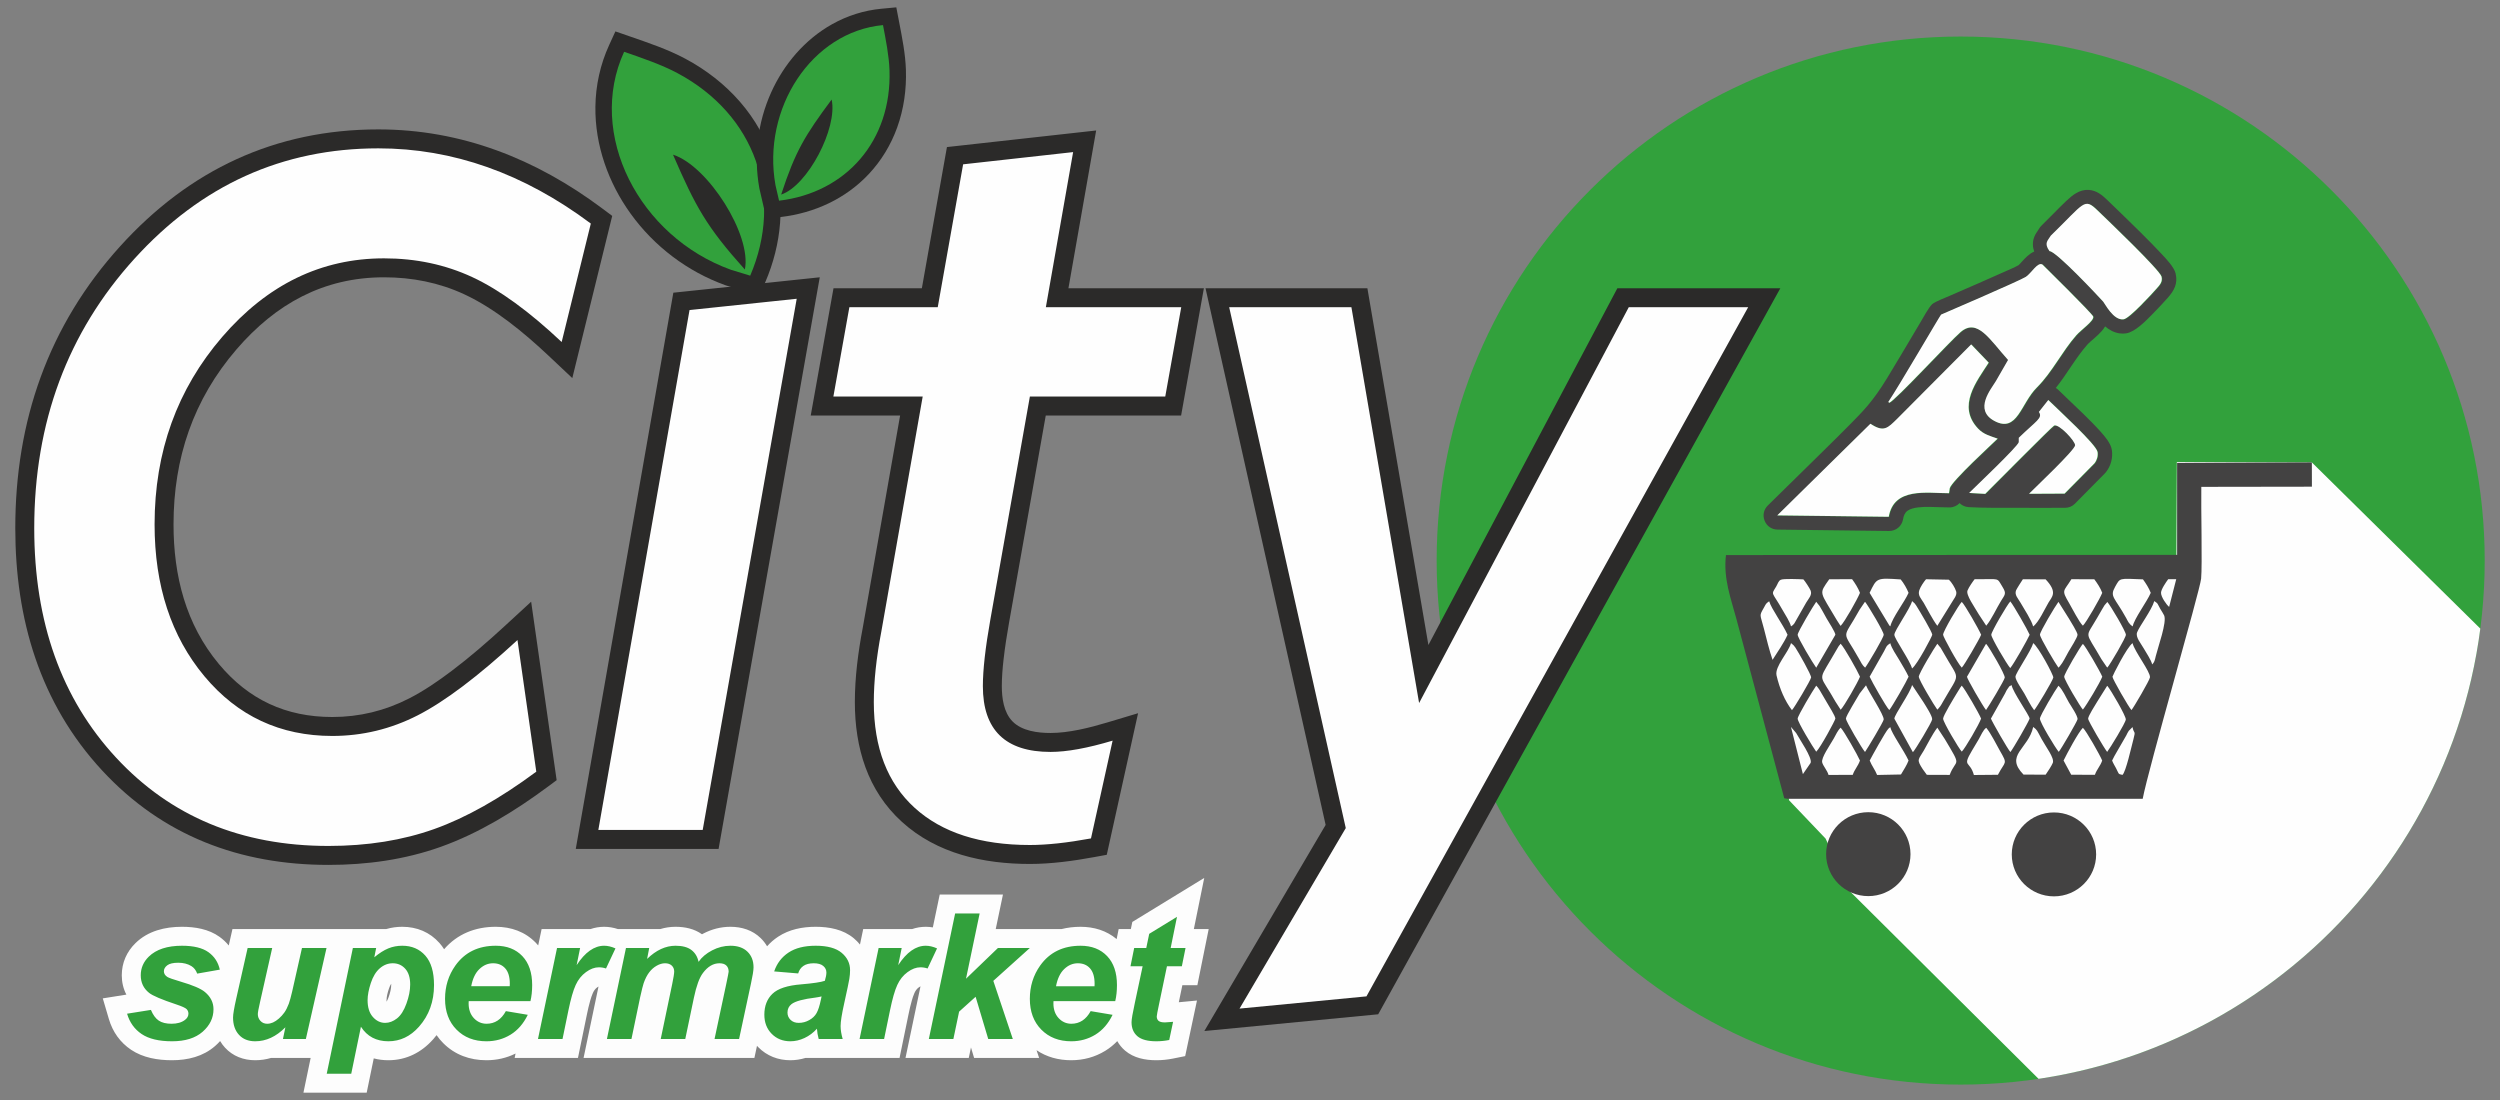
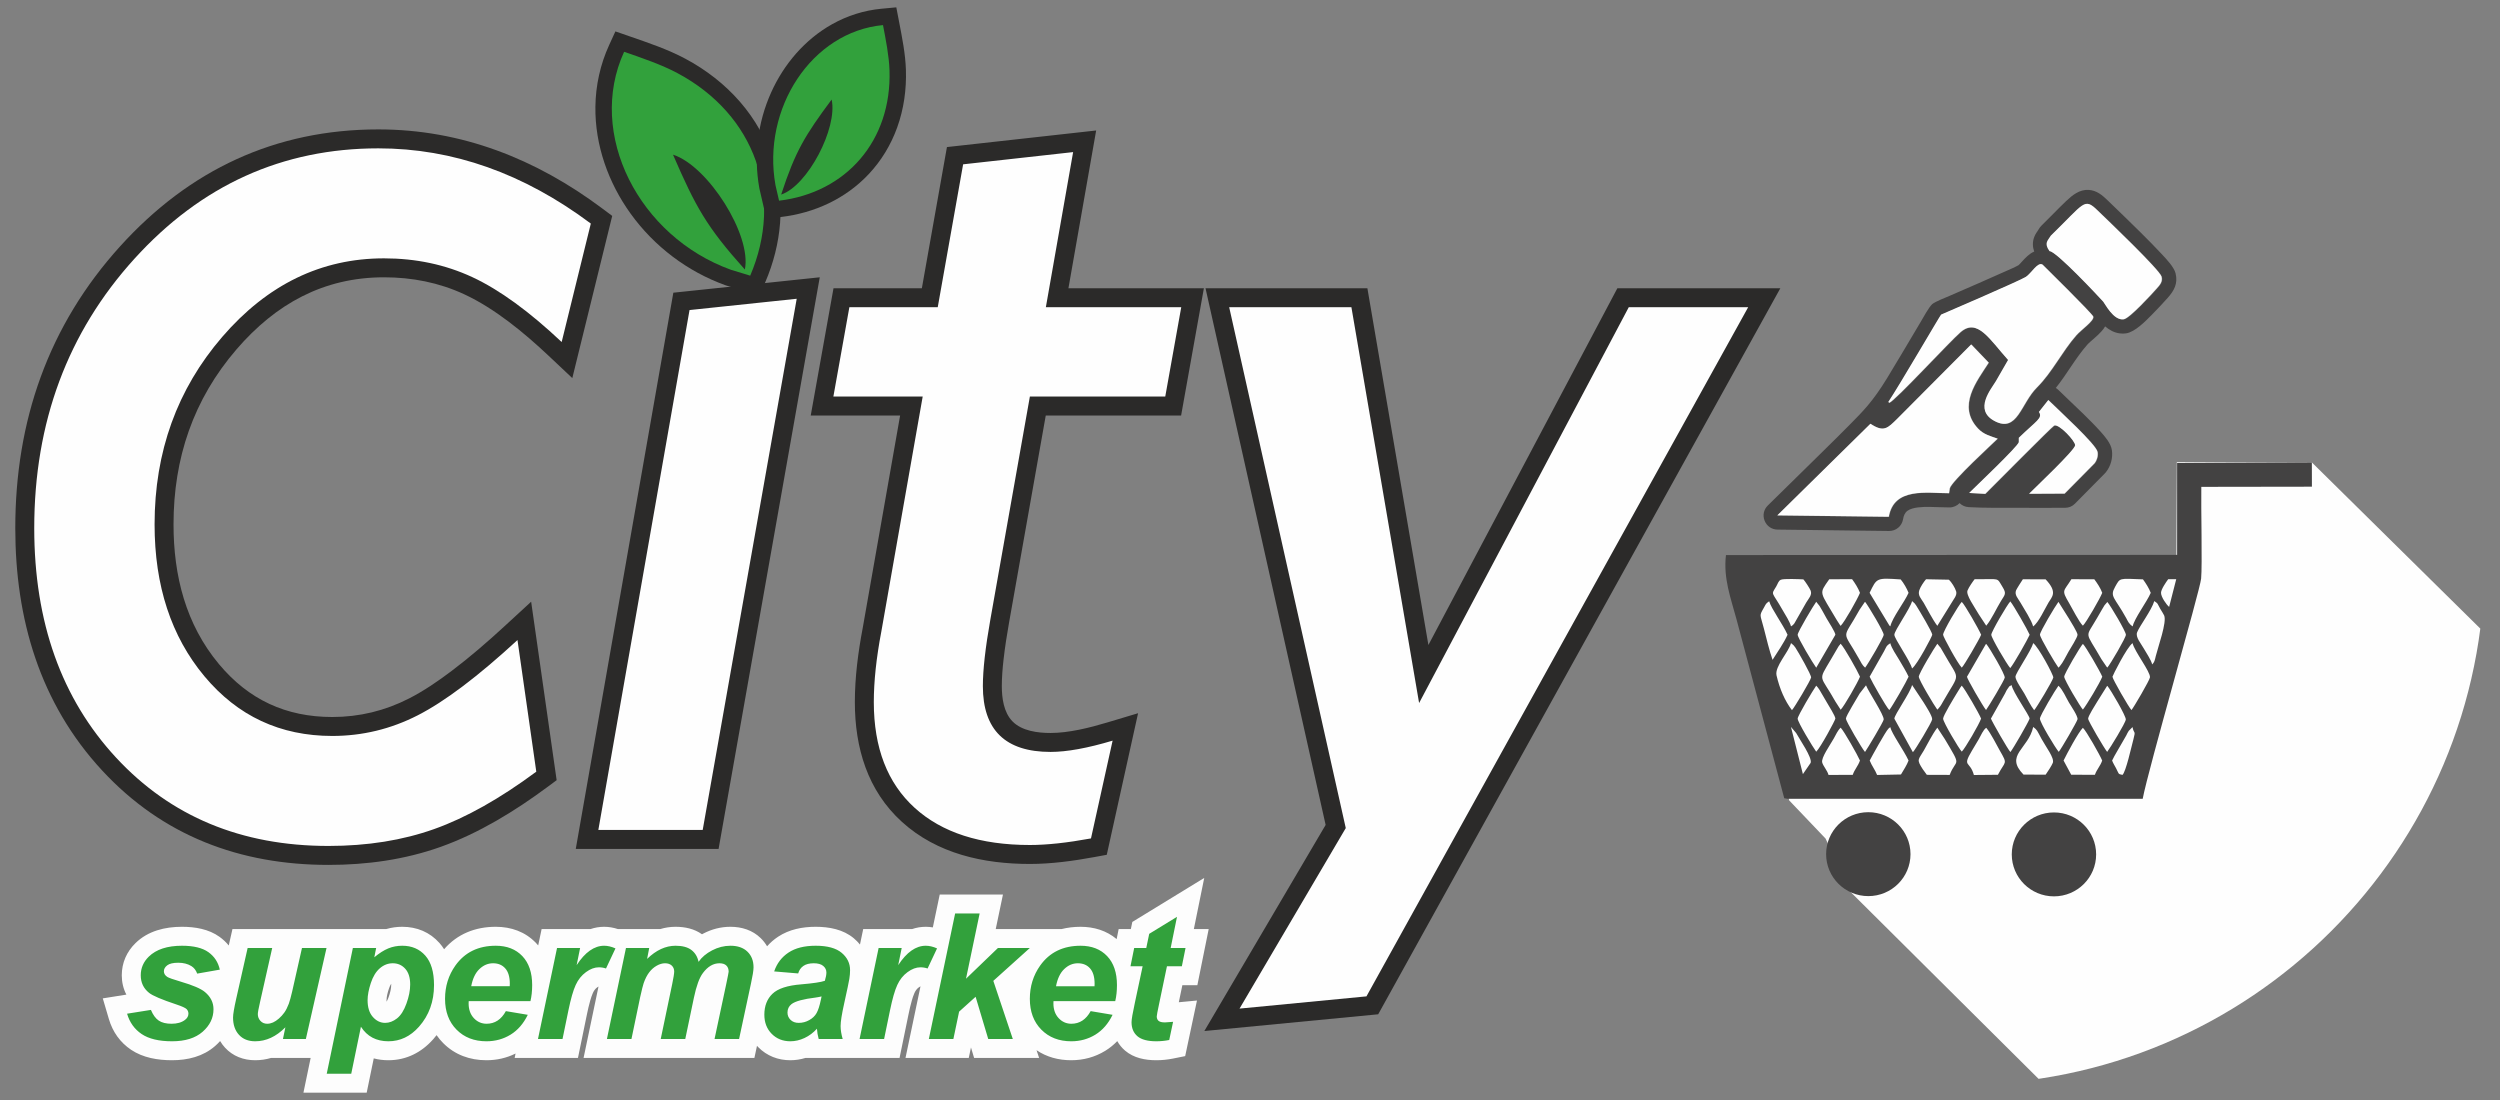
<svg xmlns="http://www.w3.org/2000/svg" xml:space="preserve" width="150mm" height="66mm" version="1.1" style="shape-rendering:geometricPrecision; text-rendering:geometricPrecision; image-rendering:optimizeQuality; fill-rule:evenodd; clip-rule:evenodd" viewBox="0 0 15000 6600">
  <rect x="0" y="0" width="15000" height="6600" fill="#808080" stroke="none" />
  <defs>
    <style type="text/css">
   
    .fil4 {fill:none}
    .fil3 {fill:#FEFEFE}
    .fil8 {fill:#434242}
    .fil0 {fill:#2B2A29}
    .fil1 {fill:#32A13C}
    .fil2 {fill:#32A13C}
    .fil6 {fill:#FDFDFD}
    .fil5 {fill:#FEFEFE;fill-rule:nonzero}
    .fil7 {fill:#32A13C;fill-rule:nonzero}
   
  </style>
    <clipPath id="id0">
      <path d="M11764.08 219.24c1736.48,0 3144.18,1407.69 3144.18,3144.18 0,1736.47 -1407.7,3144.18 -3144.18,3144.18 -1736.47,0 -3144.17,-1407.71 -3144.17,-3144.18 0,-1736.49 1407.7,-3144.18 3144.17,-3144.18z" />
    </clipPath>
  </defs>
  <g id="Слой_x0020_1">
    <g id="_2675138586352">
      <path class="fil0" d="M3776.94 217.7c112.76,39.04 229.31,78.09 334.77,134.44 250.8,134.01 446.56,346.98 529.74,621.82 72.46,239.42 48.29,490.37 -49.64,718.86l-34.83 81.25 -202.29 -61.8 -2.31 -0.83c-227.65,-82.15 -426.6,-232.61 -568.18,-428.83 -134.1,-185.87 -214.72,-411.47 -211.83,-641.87 1.61,-128.43 29.2,-254.14 82.74,-370.97l37.28 -81.34 84.55 29.27z" />
      <path class="fil1" d="M4501.23 1654c201.58,-470.32 32.46,-964.67 -435.96,-1214.94 -97.88,-52.31 -216.76,-92.3 -320.57,-128.24 -226.03,493.24 89.06,1108.7 641.13,1307.92l115.4 35.26zm-463.21 -726.07c135.04,311.14 199.8,431.48 431.16,689.21 42.53,-205.69 -221.18,-622.04 -431.16,-689.21z" />
      <path class="fil0" d="M5394.7 131.89c18.13,94.21 37.63,190.72 40.77,286.82 3.84,117.53 -12.35,234.98 -52.27,345.79 -37.5,104.08 -94.91,199.24 -170.64,279.97 -139.2,148.37 -325.78,233.57 -526.57,257.47l-87.78 10.46 -42 -181.91 -0.43 -2.41c-34.59,-193.22 -9.56,-393.94 70.89,-572.94 76.47,-170.17 202.41,-318.2 366,-409.89 91.45,-51.25 191.61,-83.03 296.04,-92.84l89.08 -8.37 16.91 87.85z" />
      <path class="fil1" d="M4674.34 1204.09c403.53,-48.04 676.43,-360.61 662.64,-782.16 -2.88,-88.09 -22.56,-185.74 -39.05,-271.41 -429,40.32 -727.27,501.37 -645.15,960.19l21.56 93.38zm315.55 -606.84c-160.41,216.4 -217.48,308.71 -302.92,570.17 158.36,-52.4 340.07,-399.07 302.92,-570.17z" />
-       <path class="fil2" d="M11764.08 219.24c1736.48,0 3144.18,1407.69 3144.18,3144.18 0,1736.47 -1407.7,3144.18 -3144.18,3144.18 -1736.47,0 -3144.17,-1407.71 -3144.17,-3144.18 0,-1736.49 1407.7,-3144.18 3144.17,-3144.18z" />
      <g style="clip-path:url(#id0)">
        <g>
          <polygon id="1" class="fil3" points="10495.13,3475.31 10734.95,4802.27 10953.43,5031.42 11102.65,5351.16 12850.61,7088.46 14928.96,6758.05 15664.38,4322.65 15256.76,4141.45 13871.12,2774.52 13061.1,2771.86 13058.42,3334.08 " />
        </g>
      </g>
      <path class="fil4" d="M11764.08 219.24c1736.48,0 3144.18,1407.69 3144.18,3144.18 0,1736.47 -1407.7,3144.18 -3144.18,3144.18 -1736.47,0 -3144.17,-1407.71 -3144.17,-3144.18 0,-1736.49 1407.7,-3144.18 3144.17,-3144.18z" />
      <path class="fil0" d="M3186.9 3610.26l152.97 1070.78 -54.43 40.35c-195.03,144.59 -412.03,278.04 -641.59,359.86 -215.89,76.95 -444.21,108.13 -672.79,108.13 -531.33,0 -995.4,-174.61 -1358.31,-566.71 -373.87,-403.96 -521.01,-909.45 -521.01,-1453.64 0,-642.41 197.59,-1215.19 630.22,-1692.5 414.35,-457.16 929.66,-700.15 1548.07,-700.15 498.56,0 945.77,176.94 1342.96,473.91l60.32 45.09 -239.43 973.14 -141.84 -133.65c-146.34,-137.9 -322.37,-283.54 -505.86,-368.88 -152.28,-70.83 -314.67,-102.21 -482.3,-102.21 -362.33,0 -649.63,159.61 -884.13,431.56 -260.25,301.82 -378.56,654.49 -378.56,1051.13 0,307.14 73.11,599.19 272.56,838.15 178.05,213.32 402.1,317.36 679.88,317.36 162.9,0 316.51,-37.41 461.54,-111.62 88.96,-45.52 174.41,-104.29 254.06,-164.4 110.8,-83.62 216.57,-175.32 318.66,-269.31l159.01 -146.39zm267.73 1483.23l585.39 -3337.28 878.53 -92.46 -607.03 3429.74 -856.89 0zm1946.07 -2600.49l-536.29 0 136.59 -763.3 530.13 0 150.51 -847.34 895.34 -99.49 -166.41 946.83 812.72 0 -136.59 763.3 -812.13 0 -220.3 1243.05c-12.92,72.92 -24.47,146.36 -32.78,219.96 -5.99,53.05 -10.6,107.29 -10.6,160.71 0,71.6 11.4,157.43 63.72,211.24 56.45,58.07 152.03,69.92 228.73,69.92 109.75,0 235.11,-31.55 339.62,-62.9l185.53 -55.66 -187.85 849.4 -74.14 13.66c-126.35,23.27 -258.59,41.36 -387.26,41.36 -277.36,0 -556.87,-61.1 -767.47,-252.34 -206.82,-187.81 -282.64,-445.11 -282.64,-718.79 0,-148.15 19.33,-298.2 46.99,-443.56l224.58 -1276.05zm3169.7 1376.99l1133.7 -2140.29 977.81 0 -2412.73 4355.99 -1043.13 100.44 727.79 -1236.6 -720.69 -3219.83 971.22 0 366.03 2140.29z" />
      <path class="fil5" d="M3104.9 3840.31l112.82 789.74c-218.12,161.7 -422.13,276.4 -612.05,344.09 -189.9,67.69 -401.44,101.54 -634.61,101.54 -522.72,0 -947.68,-176.75 -1274.86,-530.25 -327.17,-353.5 -490.76,-812.3 -490.76,-1376.4 0,-635.55 200.26,-1174.27 600.77,-1616.14 400.5,-441.88 888.45,-662.81 1463.82,-662.81 447.53,0 872.48,150.42 1274.87,451.27l-174.88 710.77c-195.55,-184.28 -374.18,-314.02 -535.88,-389.23 -161.71,-75.22 -338.46,-112.82 -530.26,-112.82 -376.06,0 -699.47,157.01 -970.25,471.02 -270.76,314.02 -406.14,689.14 -406.14,1125.38 0,368.54 99.65,672.21 298.97,911.01 199.31,238.81 455.04,358.21 767.17,358.21 180.51,0 351.62,-41.37 513.33,-124.1 161.71,-82.74 361.03,-233.16 597.94,-451.28zm485.12 1139.47l547.18 -3119.46 643.07 -67.69 -564.1 3187.15 -626.15 0zm1946.15 -2600.48l-535.9 0 95.9 -535.9 530.25 0 152.3 -857.43 660 -73.33 -163.59 930.76 812.3 0 -95.89 535.9 -812.3 0 -236.93 1336.9c-30.08,169.23 -45.12,302.74 -45.12,400.52 0,263.24 135.38,394.86 406.15,394.86 97.78,0 221.88,-22.56 372.3,-67.69l-129.74 586.66c-142.91,26.33 -265.13,39.49 -366.66,39.49 -297.1,0 -527.44,-74.27 -691.03,-222.82 -163.58,-148.54 -245.37,-360.08 -245.37,-634.61 0,-124.1 15.03,-265.12 45.12,-423.07l248.21 -1410.24zm1838.95 -535.9l733.34 0 406.14 2374.85 1257.94 -2374.85 716.41 0 -2290.24 4134.84 -761.53 73.33 637.43 -1083.07 -699.49 -3125.1z" />
      <path class="fil6" d="M6699.85 5634.42l12.12 -60.01 73.11 0 8.9 -42.79 431.46 -264.06 -62.35 306.85 89.04 0 -67.99 336.8 -90.01 0 -21.32 102.25 109.04 -10.32 -70.77 333.55 -73.28 14.74c-33.02,6.64 -66.59,9.95 -100.26,9.95 -66.56,0 -135,-13.19 -186.96,-57.62 -19.54,-16.7 -35.16,-35.96 -46.98,-57.11 -21.14,22.09 -45.04,41.65 -71.9,58.13 -62.25,38.21 -131.43,56.6 -204.45,56.6 -76.16,0 -147.24,-19.1 -208,-60.22l15.61 46.54 -390.15 0 -18.87 -63.11 -13.21 63.11 -379.61 0 90.03 -429.76c-3.48,1.48 -8.25,4.78 -10.59,6.49 -11.66,8.56 -19.49,19.97 -25.49,33 -6.63,14.41 -11.7,30.91 -16.06,46.12 -7.75,26.99 -14.01,54.6 -19.67,82.09l-53.91 262.06 -565.12 0c-29.04,8.94 -59.17,13.68 -89.94,13.68 -73.82,0 -140.86,-25.83 -192.89,-78.49 -2.54,-2.57 -5.02,-5.18 -7.44,-7.83l-15.58 72.64 -1024.93 0 89.73 -428.59c-3.03,1.66 -6.37,3.98 -8.2,5.32 -11.67,8.56 -19.49,19.97 -25.49,33 -6.64,14.41 -11.7,30.91 -16.07,46.13 -7.75,26.98 -14.01,54.59 -19.67,82.08l-53.9 262.06 -379.93 0 5.56 -26.55c-54.34,27.11 -113.29,40.23 -174.98,40.23 -99.13,0 -189.65,-32.36 -260.01,-103.53 -14.65,-14.82 -27.59,-30.5 -38.89,-46.94 -6.59,8.52 -13.53,16.89 -20.81,25.1 -70.53,79.48 -161.61,125.37 -268.42,125.37 -30.75,0 -60.12,-3.72 -87.78,-11.13l-42.34 205.71 -379.52 0 43.27 -208.26 -237.79 0c-30.1,8.91 -61.79,13.68 -95.03,13.68 -69.57,0 -133.83,-23.94 -181.18,-75.69 -11.3,-12.35 -21.01,-25.53 -29.22,-39.38 -9.21,10.33 -19.19,20.22 -29.9,29.63 -71.98,63.26 -164.74,85.44 -258.6,85.44 -85.14,0 -173.93,-14.45 -245.83,-62.88 -66.1,-44.53 -110.55,-107.83 -133.03,-184.19l-36.53 -124.06 141.49 -22.54c-18.19,-34.78 -27.55,-73.91 -27.55,-115.86 0,-74.74 29.06,-141.18 82.45,-193.34 74.97,-73.25 176.55,-97.77 278.6,-97.77 78.24,0 160.32,13.49 225.19,60.12 21.24,15.26 39.79,32.7 55.57,52.08l22.19 -98.53 922.49 0c31.19,-9.24 63.55,-13.67 96.32,-13.67 87.37,0 165.51,31.93 223.56,97.72 10.33,11.7 19.47,24.03 27.52,36.89 78.69,-90.98 186.25,-134.61 309.87,-134.61 92.44,0 177.31,29.8 241.65,97.29 4.54,4.76 8.88,9.62 13.03,14.57l20.56 -98.19 293.5 0c25.4,-8.79 52.64,-13.67 81.8,-13.67 28.23,0 55.91,4.98 82.53,13.67l253.9 0c29.1,-8.85 59.73,-13.67 91.82,-13.67 56.36,0 112.38,11.79 158.71,44.87 2.63,-1.44 5.28,-2.86 7.95,-4.26 50.69,-26.48 105.46,-40.61 162.72,-40.61 67.7,0 131.99,19.88 181.25,67.72 15.47,15.03 28.32,31.56 38.64,49.28 18.94,-21.58 40.9,-40.75 65.81,-57.25 66.96,-44.35 146.4,-59.75 225.65,-59.75 80.97,0 165.54,15.58 229.14,69.2 13.63,11.5 25.89,23.94 36.66,37.24l19.42 -92.77 293.51 0c25.4,-8.79 52.64,-13.67 81.79,-13.67 14.34,0 28.52,1.28 42.5,3.68l41.32 -197.21 379.37 0 -43.33 207.2 394.96 0c36.02,-9.16 74.13,-13.67 113.91,-13.67 80.85,0 155.91,22.8 216.51,73.68zm-4380.27 375.75c5.14,-9.28 9.94,-21.27 12.05,-27.1 8.6,-23.68 15.79,-50.63 15.79,-76 0,-1.16 -0.03,-2.67 -0.09,-4.36 -6.49,9.31 -11.6,22.61 -14.45,31.32 -6.6,20.17 -13.64,45.76 -13.64,67.17 0,2.07 0.09,5.36 0.34,8.97z" />
      <path class="fil7" d="M762.48 6082.19l143.04 -22.79c12.62,30.32 28.4,51.71 47.16,64.33 18.76,12.45 44.17,18.76 76.6,18.76 33.48,0 60.31,-7.54 80.29,-22.78 14.02,-10.35 21.04,-23.15 21.04,-37.87 0,-10.17 -3.51,-19.11 -10.69,-27 -7.55,-7.53 -27.88,-16.83 -61.01,-27.87 -88.7,-29.45 -143.57,-52.94 -164.78,-70.12 -33.13,-26.65 -49.61,-61.71 -49.61,-105 0,-43.3 16.13,-80.64 48.21,-112.02 44.7,-43.65 111.14,-65.39 199.13,-65.39 70.13,0 123.07,12.98 158.83,38.75 35.93,25.76 58.54,60.64 68.18,104.65l-135.67 23.84c-7.19,-19.98 -18.76,-35.06 -34.71,-45.05 -21.91,-13.5 -48.03,-20.16 -78.71,-20.16 -30.68,0 -52.76,5.08 -66.27,15.42 -13.5,10.35 -20.15,22.26 -20.15,35.59 0,13.85 6.83,25.07 20.51,34.01 8.41,5.6 35.93,15.25 82.21,28.92 71.69,21.04 119.56,41.55 143.75,61.89 34.18,28.57 51.18,62.93 51.18,103.07 0,51.88 -21.74,96.93 -65.21,135.16 -43.3,38.03 -104.48,57.14 -183.54,57.14 -78.71,0 -139.36,-14.55 -182.31,-43.48 -42.94,-28.92 -72.04,-69.59 -87.47,-122zm723.28 -394.07l147.42 0 -72.92 323.95c-8.94,38.91 -13.32,63.1 -13.32,72.74 0,15.79 5.26,29.28 15.78,40.68 10.51,11.39 24.01,17 40.49,17 11.75,0 23.31,-2.63 34.88,-7.71 11.4,-5.09 23.15,-12.98 35.24,-23.49 12.1,-10.52 22.96,-22.44 32.6,-35.94 9.65,-13.49 18.59,-31.2 27,-53.29 5.79,-16.31 12.62,-40.84 20.16,-73.45l58.72 -260.49 147.26 0 -123.94 545.88 -137.44 0 14.55 -70.12c-55.39,55.92 -115.69,83.79 -181.08,83.79 -41.19,0 -73.8,-12.97 -97.29,-38.74 -23.66,-25.77 -35.58,-60.48 -35.58,-103.77 0,-18.94 6.31,-56.45 18.92,-112.72l68.55 -304.32zm631.43 0l139.71 0 -11.04 55.57c29.79,-24.72 57.85,-42.6 83.97,-53.3 25.94,-10.68 53.98,-15.95 83.79,-15.95 57.32,0 103.43,19.82 138.31,59.25 34.88,39.63 52.23,98.52 52.23,176.88 0,98.52 -30.15,181.96 -90.44,249.97 -51.54,58.03 -112.72,87.13 -183.37,87.13 -72.74,0 -127.61,-29.1 -164.78,-87.3l-58.02 281.88 -147.08 0 156.72 -754.13zm88.35 313.08c0,43.12 10.51,76.61 31.37,100.27 21.04,23.84 45.58,35.76 73.98,35.76 24.54,0 48.21,-8.94 70.99,-26.65 22.79,-17.88 41.73,-47.32 56.63,-88.7 15.08,-41.19 22.61,-79.58 22.61,-114.81 0,-41.03 -9.82,-72.58 -29.62,-94.49 -19.63,-21.91 -44.71,-32.95 -75.03,-32.95 -28.4,0 -54.17,9.99 -77.49,30.14 -23.3,20.17 -41.36,49.79 -54.16,88.88 -12.8,39.1 -19.28,73.27 -19.28,102.55zm977.11 5.61l-370.4 0c-0.35,5.78 -0.52,10.34 -0.52,13.49 0,36.65 10.51,66.09 31.37,88.53 20.86,22.44 46.45,33.66 76.43,33.66 49.44,0 88,-25.24 115.7,-75.73l131.47 22.09c-25.77,52.94 -60.12,92.55 -103.25,119.03 -43.12,26.47 -91.33,39.79 -144.97,39.79 -73.45,0 -133.23,-23.31 -179.15,-69.77 -46.11,-46.63 -69.08,-108.15 -69.08,-184.94 0,-74.85 20.7,-141.47 62.24,-200.02 56.45,-79.05 137.26,-118.5 242.08,-118.5 66.79,0 119.91,20.69 159.36,62.06 39.43,41.37 59.07,99.4 59.07,173.9 0,35.75 -3.51,67.83 -10.35,96.41zm-124.28 -89.4c0.35,-6.67 0.52,-11.58 0.52,-15.07 0,-40.85 -9.11,-71.53 -27.34,-92.04 -18.06,-20.51 -42.43,-30.67 -73.1,-30.67 -30.51,0 -57.86,11.57 -82.05,34.88 -24.19,23.14 -40.48,57.49 -49.07,102.9l231.04 0zm283.8 -229.29l138.49 0 -20.86 102.72c50.84,-77.65 105.88,-116.4 165.31,-116.4 21.03,0 43.65,5.27 67.66,15.95l-56.8 120.61c-13.32,-4.73 -27.69,-7.18 -42.77,-7.18 -25.42,0 -51.19,9.64 -77.48,28.92 -26.29,19.28 -46.8,44.88 -61.53,77.13 -14.9,32.08 -29.45,83.09 -43.83,152.86l-35.23 171.27 -147.25 0 114.29 -545.88zm413.53 0l139.54 0 -12.62 65.38c54.16,-52.76 111.14,-79.06 170.74,-79.06 41.19,0 72.93,8.6 95.19,25.6 22.43,17.18 36.63,40.84 42.76,70.99 18.94,-27.52 45.94,-50.31 81.35,-68.89 35.41,-18.41 72.04,-27.7 110.08,-27.7 43.65,0 77.66,11.93 102.03,35.59 24.36,23.66 36.46,54.87 36.46,93.96 -0.17,18.76 -5.26,51.19 -15.43,97.29l-71.35 332.72 -147.24 0 70.82 -332.72c8.76,-41.72 13.32,-65.56 13.84,-71.17 0,-15.6 -4.55,-27.87 -13.84,-36.99 -9.12,-8.94 -22.97,-13.49 -41.37,-13.49 -36.99,0 -70.12,19.45 -99.22,58.54 -21.22,27.87 -39.27,77.48 -54.17,148.48l-51.71 247.35 -147.26 0 69.07 -330.79c7.89,-38.04 11.75,-62.76 11.75,-74.15 0,-14.38 -4.91,-26.3 -14.55,-35.59 -9.82,-9.29 -23.31,-13.84 -40.5,-13.84 -16.12,0 -32.77,4.9 -49.78,14.55 -17.18,9.64 -32.26,22.79 -45.05,39.79 -12.98,16.83 -24.02,38.56 -33.31,65.04 -4.21,12.44 -11.39,40.49 -21.03,84.13l-52.25 250.86 -147.24 0 114.29 -545.88zm1033.38 152.51l-144.09 -12.1c16.48,-48.39 45.23,-86.07 86.24,-113.24 41.03,-27.17 95.19,-40.85 162.86,-40.85 70.29,0 122.35,14.2 155.83,42.43 33.67,28.39 50.49,62.93 50.49,103.77 0,16.48 -1.4,34.01 -4.38,52.42 -2.98,18.58 -13.15,67.31 -30.67,146.2 -14.55,65.21 -21.75,110.96 -21.75,137.08 0,23.31 4.22,49.08 12.46,77.66l-143.93 0c-5.61,-19.81 -9.11,-40.5 -10.52,-61.71 -21.56,24.02 -46.45,42.6 -74.49,55.74 -28.06,13.15 -56.45,19.64 -84.86,19.64 -45.22,0 -82.55,-14.9 -112.01,-44.7 -29.45,-29.8 -44.18,-68.02 -44.18,-114.82 0,-52.24 16.13,-94.13 48.56,-125.34 32.44,-31.38 90.28,-50.31 173.55,-56.8 70.3,-5.96 117.28,-12.97 140.94,-21.21 6.13,-20.69 9.29,-37.16 9.29,-49.43 0,-15.95 -6.31,-29.1 -19.11,-39.79 -12.62,-10.7 -31.55,-15.95 -56.62,-15.95 -26.29,0 -47.15,5.25 -62.4,15.95 -15.26,10.51 -25.77,25.59 -31.21,45.05zm140.42 137.78c-8.94,2.46 -20.69,4.73 -35.41,6.84 -73.98,8.94 -122.36,22.08 -144.98,39.44 -16.12,12.62 -24.19,29.45 -24.19,50.48 0,17.53 6.14,32.08 18.59,44.18 12.27,11.92 28.57,17.88 48.73,17.88 22.26,0 43.3,-5.43 62.93,-16.48 19.81,-10.86 34.54,-24.89 44.18,-42.07 9.82,-17.17 18.4,-44 25.94,-80.46l4.21 -19.81zm342.18 -290.29l138.49 0 -20.86 102.72c50.83,-77.65 105.87,-116.4 165.3,-116.4 21.03,0 43.65,5.27 67.66,15.95l-56.79 120.61c-13.32,-4.73 -27.69,-7.18 -42.77,-7.18 -25.42,0 -51.19,9.64 -77.49,28.92 -26.29,19.28 -46.8,44.88 -61.53,77.13 -14.89,32.08 -29.44,83.09 -43.82,152.86l-35.24 171.27 -147.24 0 114.29 -545.88zm301.34 545.88l157.76 -753.09 147.08 0 -81.87 391.44 191.43 -184.23 191.43 0 -218.95 197.03 116.92 348.85 -147.42 0 -75.73 -253.31 -99.05 89.23 -34.36 164.08 -147.24 0zm1118.4 -227.19l-370.41 0c-0.35,5.78 -0.52,10.34 -0.52,13.49 0,36.65 10.51,66.09 31.37,88.53 20.86,22.44 46.46,33.66 76.43,33.66 49.44,0 88,-25.24 115.7,-75.73l131.48 22.09c-25.77,52.94 -60.13,92.55 -103.25,119.03 -43.13,26.47 -91.34,39.79 -144.97,39.79 -73.46,0 -133.24,-23.31 -179.16,-69.77 -46.11,-46.63 -69.07,-108.15 -69.07,-184.94 0,-74.85 20.69,-141.47 62.23,-200.02 56.45,-79.05 137.26,-118.5 242.09,-118.5 66.78,0 119.9,20.69 159.35,62.06 39.43,41.37 59.07,99.4 59.07,173.9 0,35.75 -3.51,67.83 -10.34,96.41zm-124.29 -89.4c0.35,-6.67 0.52,-11.58 0.52,-15.07 0,-40.85 -9.11,-71.53 -27.34,-92.04 -18.05,-20.51 -42.42,-30.67 -73.1,-30.67 -30.5,0 -57.85,11.57 -82.04,34.88 -24.19,23.14 -40.49,57.49 -49.08,102.9l231.04 0zm215.79 -119.9l22.09 -109.39 72.57 0 17.71 -85.2 166.71 -102.02 -38.05 187.22 89.23 0 -22.08 109.39 -89.41 0 -48.03 230.34c-8.77,41.37 -13.15,64.85 -13.15,70.64 0,11.4 3.51,20.16 10.69,26.47 7.2,6.31 19.99,9.47 38.74,9.47 6.49,0 22.62,-1.06 48.56,-3.51l-23.13 109.04c-25.25,5.08 -51.19,7.71 -77.83,7.71 -51.72,0 -89.41,-10.16 -113.07,-30.33 -23.49,-20.15 -35.24,-48.2 -35.24,-83.97 0,-16.82 6.66,-55.39 19.81,-115.87l46.81 -219.99 -72.93 0z" />
      <path class="fil8" d="M12334.86 2327.69c5.94,3.56 11.55,7.95 16.78,13.14 48.43,48.02 99.14,94.26 147.96,142.05 35.27,34.51 70.64,69.75 103.53,106.53 27.01,30.2 62.26,70.5 68.21,111.66 6.75,46.79 -6.54,95.46 -36.04,132.4 -1.95,2.44 -3.71,4.43 -5.91,6.65l-179.36 181.59c-16.36,16.57 -36.36,24.99 -59.66,25.11 -150.05,0.78 -193.73,0.27 -296.07,-0.12 -97.29,-0.37 -183.84,1.74 -281.96,-3.92 -21.47,-1.24 -40.56,-9.89 -54.75,-24.1 -15.41,16.1 -37.13,25.91 -61.07,25.91 -40.34,0 -80.64,-2.85 -120.99,-3.18 -36.72,-0.32 -98.57,0.74 -129.82,22.73 -17.3,12.17 -24.01,31.4 -27.45,51.57 -7.05,41.29 -42.44,70.77 -84.32,70.25l-668.83 -8.39c-34.83,-0.44 -64.32,-20.64 -77.32,-52.95 -12.99,-32.31 -5.7,-67.31 19.14,-91.73 284.04,-279.51 402.11,-393.75 494.14,-487.42 73.54,-74.85 134.09,-132.95 222.67,-278.48 30.21,-49.63 60.02,-99.5 89.76,-149.41 36.78,-61.74 73.37,-123.59 110.11,-185.35 13.98,-23.52 50.06,-90.13 69.73,-107.36 17.29,-15.16 80.72,-39.56 102.75,-49.11 58.52,-25.37 117.02,-50.78 175.46,-76.35 52.64,-23.05 105.28,-46.2 157.65,-69.85 25.42,-11.47 57.62,-24.55 81.92,-38.35 5.84,-4.66 13.42,-13.66 18.13,-18.89 22.46,-25.01 46.22,-50.22 76,-62.98 -9.57,-26.89 -11.26,-55.45 -0.66,-85.2 8.12,-22.81 18.55,-32.44 29.27,-51.21 4.13,-7.22 8.52,-12.88 14.49,-18.67 50.04,-48.58 98.06,-99.86 148.44,-147.78 37.48,-35.64 79.94,-70.16 135.01,-67.09 47.97,2.68 81.94,31.68 114.67,63.37 65.47,63.42 131.17,126.41 195.86,190.67 43.83,43.54 87.65,87.56 129.66,132.87 26.79,28.9 72.15,75.8 81.6,114.26 14.88,60.51 -8.89,103.44 -47.44,146.74 -30.53,34.28 -62.15,68.1 -94.45,100.69 -37.55,37.89 -101.41,104.41 -155.44,112.23 -12.48,1.82 -25.15,1.89 -37.66,0.22 -33.65,-4.42 -62.79,-20.45 -87.74,-42.05 -5.92,10.2 -13.18,19.85 -21.25,28.94 -14.36,16.2 -30.84,30.88 -47.07,45.18 -12.49,11.01 -28.4,23.8 -39.27,36.2 -70.88,80.82 -120.89,174.99 -188.41,258.98zm-1668.7 765.4l558.76 -549.81c81.07,54.05 104.24,24.96 159.8,-29.05l444.78 -447.01 105.05 109.51c-71.29,111.14 -192.01,259.68 -63.7,395.61 32.83,34.78 71.08,43.96 117.34,60.35 -29.53,29.24 -274.74,253.66 -287.2,297.26l-4.47 30.17c-133.5,0 -331.02,-37.21 -361.53,141.36l-668.83 -8.39zm1641.04 -1678.23c203.97,-198.07 199.22,-230.15 280.5,-151.43 52.18,50.55 374.02,357.22 383.86,397.29 7.41,30.14 -9.35,48.89 -28.49,70.4 -28.77,32.3 -163.22,180.34 -198.92,185.51 -61.14,8.86 -112.15,-94.24 -122.37,-105.61 -29.03,-32.28 -282.47,-303.41 -322.41,-303.41 -35.13,-49.52 -9.28,-62.83 7.83,-92.75zm-975.02 997.67c62.78,-93.04 310.41,-518.5 316.82,-524.12 0.08,-0.07 478.1,-205.56 509.02,-226.86 34.77,-23.95 70.67,-91.31 99.46,-73.19 0.12,0.07 301.84,296.99 304.53,312.34 4.54,25.95 -72.49,78.36 -102.26,112.31 -85.89,97.96 -144.23,221.09 -236.35,312.91 -96.56,96.25 -116.95,273.51 -253.67,201.16 -127.02,-67.23 -20.58,-191.68 8.37,-240.27l72.63 -126.28c-110.44,-122.72 -184.29,-253.78 -284.96,-167.07 -65.99,56.85 -392.74,411.93 -428.29,424.38l-5.3 -5.31zm485.02 545.92c38.77,-38.53 291.55,-277.96 297.83,-304.53l0 -26.27c106.02,-103.13 145.59,-117.98 120.68,-155.33l56.44 -71.52c60.59,60.1 289.09,267.41 295.58,312.34 3.44,23.82 -3.47,48.87 -18.44,67.61l-179.36 181.61 -213.44 1.1c37.25,-37.56 274.2,-261.17 276.58,-290.55 2,-24.55 -96.59,-130.6 -125.72,-118.73 -11.33,4.61 -377.33,374.05 -413.49,409.85l-96.66 -5.58z" />
      <path class="fil8" d="M10724.2 4792.62l2131.97 0.34c32.55,-174.92 343.9,-1250.65 350.58,-1321.09 7.58,-80.07 -1.22,-429.73 1.09,-550.7l663.61 -1.04 -0.33 -145.61 -808.52 2.66 0.06 552.15 -2706.89 0.99c-16.61,140.17 29.09,258.69 62.88,384.18l286.74 1075.08 18.81 3.04zm1337.3 -784.12c21.36,-24.47 103.42,-170.17 116.54,-199.93 -12.79,-30.02 -95.69,-175.48 -116.12,-200.14 -18.73,19.33 -114.11,182.16 -114.23,200.05 -0.12,18.29 93.87,178 113.81,200.02zm953.32 -367.07l42.59 -166.21 -48.29 0.1c-13.12,17.95 -43.04,60.97 -43,81.77 0.05,24.61 31.84,70.62 48.7,84.34zm-2197.42 1003.29l46.32 -67.19c11.9,-30.11 -68.05,-144.31 -86.87,-179.4l-31.18 -36.67 71.73 283.26zm1855.32 -81.54c4.91,14.11 17.25,34.41 23.23,45.45 18.55,34.24 9.67,35.22 38.93,40.77 20.57,-18.68 53.35,-167.87 66.45,-216.82 13.9,-51.93 2.43,-26.46 -6.33,-70.13l-22.45 22.65c-7.6,10.67 -9.56,18.01 -14.58,27.02 -10.49,18.77 -19.41,32.87 -28.04,48.71 -20.09,36.86 -39.75,65.6 -57.21,102.35zm-2037.41 -604.03c29.38,-47.32 68.02,-100.89 90.02,-150.58 -27.29,-61.66 -96.84,-154.89 -110.31,-201.03 -20.87,14.72 -18.68,15.59 -30.37,36.24 -31.58,55.79 -23.86,37.88 -1.18,127.89 14.72,58.41 32.59,130.94 51.84,187.48zm2277.9 27.58c14.1,-14.99 15.11,-23.76 21.31,-49.53 12.89,-53.69 68.4,-205.65 50.24,-244.86 -5.86,-12.65 -14.42,-23.9 -23.38,-39.68 -20.96,-36.99 -10,-28.19 -35.58,-46.17 -17.06,56.01 -87.12,147.75 -102.85,186.71 -11.89,29.43 23.4,68.11 39.36,97.09 14.01,25.44 43.62,67.04 50.9,96.44zm-1695.62 -429.7l118.85 196.48c1.49,1.27 3.73,3.03 5.72,4.36 11.08,-51.26 85.36,-146.02 109.27,-200.84 -10.16,-25.36 -28.72,-58.44 -47.23,-80.42 -146.94,-10.11 -142.93,-9.39 -186.61,80.42zm406.35 197.88l83.89 -135.47c13.01,-23.54 36.11,-47.26 29.21,-70.79 -6.63,-22.6 -28.49,-56.6 -43.42,-70.38l-137.46 -2.77c-14.4,16.62 -33.43,45.65 -40.24,65.6 -10.88,31.8 11.66,50.76 26.47,76.2 23.15,39.75 53.47,100.52 81.55,137.61zm293.45 -0.7c31.52,-36.99 62.2,-105.88 89.59,-150.03 22.91,-36.93 32.79,-42.42 8.46,-81.88 -37.38,-60.62 -11.19,-45.63 -167.64,-47.07 -10.03,12.54 -34.71,47.43 -42.8,67.87 -10.47,26.41 41.22,96.9 67.28,142.42l45.11 68.69zm281.32 4.48c32.66,-22.95 70.94,-107.36 92.19,-143.02 21.31,-35.75 56.17,-61.69 -17.17,-139.61l-136.59 -0.35c-6.77,9.43 -37.74,58.67 -40.69,66.15 -10.79,27.31 11.67,48.32 26.71,74.41 21.37,37.07 67.65,107.57 75.55,142.42zm-1452.76 -0.33c15.22,-10.96 8.69,-4.5 20.15,-17.99l71.22 -125.07c15.5,-25.8 36.94,-46.02 26.23,-72.37 -5.23,-12.86 -32.36,-54.73 -43.12,-66.62 -24.38,-1.31 -118.45,-5.52 -135.45,2.28 -15.21,6.98 -17.84,24.05 -28.19,41.14 -32.24,53.26 -26.07,26.07 38.75,140.68 17.18,30.38 43.52,69.34 50.41,97.95zm1395.03 889.15l132.8 0.63c12.45,-17.59 36.65,-54.67 43,-70.84 11.24,-28.6 -40.92,-94.63 -67.18,-143.19 -29.41,-54.42 -24.82,-52.49 -50.37,-72.46 -29.75,133.77 -172.99,168.23 -58.25,285.86zm655.31 -889.05c7.54,-44.73 86.32,-149.23 108.18,-201.43 -10.81,-27.83 -28.04,-55.44 -46.65,-80.87 -146.6,-5.53 -135.94,-10.49 -167.01,44.44 -34.38,60.75 -2.75,62.17 66.49,188.18 10.44,19 15.42,34.46 38.99,49.68zm-1752.28 -3.29c24.29,-24.75 99.72,-158.27 115.8,-198.14 -11.69,-30.03 -29.92,-58.38 -47.16,-81.69l-137.11 0.11c-64.17,92.23 -58.35,68.05 44.74,244.32l20.07 31.13c0.78,0.99 2.33,2.95 3.66,4.27zm1453.31 -1.07c18.42,-16.25 104.51,-165.9 116.09,-197.07 -10.29,-28.75 -31.34,-59.7 -47.69,-81.44l-137.38 -0.26c-46.46,75.74 -61.99,61.44 -13.8,143.01 20.08,33.99 59.56,113.91 82.78,135.76zm-936.27 894.89l136.95 0.49c39.62,-103.41 76.53,-37.69 -28.95,-214.58l-45.11 -68.96c-32.34,43.44 -56.56,94.89 -81.23,137.44 -32.93,56.81 -45.19,51.65 -6.22,111.77l24.56 33.84zm-342.8 -85.81c10.81,28.8 33.61,58.08 44.36,86.66l143.22 -2.93c17.07,-28.74 35.09,-56.09 45.47,-83.73 -28.08,-60.98 -101.16,-161.62 -109.71,-200.48l-10.66 8.8c-18.67,18.84 -102.77,172.44 -112.68,191.68zm625.03 86.84l144.27 -1.31c43.98,-85.58 61.01,-58.99 11.16,-145.48 -22.9,-39.73 -51.59,-100.36 -81.32,-136.62 -19.29,13.62 -30.49,44.11 -44.75,68.55 -15.01,25.71 -27.45,45.91 -41.63,69.93 -59.25,100.26 -11.59,57.22 12.27,144.93zm-872.22 -0.44l145.27 -0.38c10.44,-31.69 31.95,-52.54 43.44,-86.02 -14.51,-33.46 -95.9,-177.06 -115.76,-197.23 -17.99,16.95 -28.12,41.54 -41.56,65.33 -23.76,42.02 -76.1,114.87 -69.33,143.16 5.07,21.13 30.85,48.14 37.94,75.14zm1410.37 -86.4l45.85 85.25 142.16 0.43c10.65,-32.02 33.21,-53.17 43.64,-85.68 -13.49,-33.29 -96.42,-179.42 -115.76,-196.34 -26.25,24.94 -94.4,152.62 -115.89,196.34zm-1484.14 -556.82l114.91 -197.76c-0.15,-15.51 -40.75,-77.2 -52.23,-97.21 -8.59,-14.99 -18.3,-33.39 -27.48,-49.57 -5.6,-9.86 -9.44,-16.91 -15.3,-26.03l-19.9 -24.99c-13.5,17.52 -111.34,180.83 -111.34,197.83 -0.01,18.42 93.2,173.76 111.34,197.73zm-145.63 254.57c12.64,-11.59 112.4,-179.18 114.94,-195.89 2.21,-14.56 -75.24,-150.31 -94.22,-179.41 -0.48,-0.74 -10.32,-13.28 -10.42,-13.38l-10.29 -8.95c-1.49,-1.34 -3.71,-3.13 -5.69,-4.55 -14.41,54.93 -99.07,140.62 -86.8,193.73 18.52,80.04 50.05,153.17 92.48,208.45zm1164.59 -0.85c14.58,-19.06 110.8,-179.85 112.34,-194.31 2.05,-19.27 -89.76,-177.57 -111.2,-202.22 -1.31,1.15 -3.21,1.33 -3.74,3.66l-111.74 193.4c-0.16,11.15 96.42,178.72 114.34,199.47zm-438.98 253.11c12.46,-10.72 113.16,-178.57 115.7,-196.53 2.69,-18.88 -40.08,-83.59 -51.92,-103.1l-68.66 -103.62c-10.51,46.26 -105.82,178.16 -106.3,201.97l111.18 201.28zm873.32 -507.23l7.67 -7.71c21.07,-24.75 35.54,-58.03 52.79,-87.9 11.84,-20.51 54.23,-86.12 54.12,-101.77 -0.1,-14.48 -41.02,-79.53 -51.71,-97.36l-62.87 -100.06c-17.82,23.28 -111.26,179.1 -110.9,197.13 0.38,18.32 94.07,175.74 110.9,197.67zm292.31 505.48c17.08,-21.78 109.81,-173.38 111.98,-194.19 2.08,-19.78 -90.69,-178.91 -110.83,-202.04 -1.27,1.19 -3.11,1.42 -3.63,3.76l-56.87 90.67c-10.82,18.4 -54.48,85.66 -54.76,102.37 -0.24,13.74 96.62,177.63 114.11,199.43zm-1745.61 -1.2c24.48,-22.45 114.74,-189.5 114.89,-198.7 0.22,-14.67 -40.49,-78.15 -51.59,-97.78l-43.62 -74.66c-1.77,-2.69 -6.57,-9.78 -8.84,-12.69 -0.97,-1.25 -2.51,-3.01 -3.44,-4.13l-7.4 -8.22c-18.01,24.85 -111.14,180.44 -111.34,197.69 -0.25,20.12 92.34,172.79 111.34,198.49zm1891.59 -249.75c13.89,-16.7 108.69,-178.49 110.9,-196.26 4.03,-32.2 -93.65,-156.49 -104.28,-205.22 -33.43,21.89 -120.77,196.46 -120.76,201.33 0.04,13.82 99.65,186.69 114.14,200.15zm-291.56 -2.99c22.06,-26.64 102.77,-161.3 116.29,-197.39 -11.75,-29.46 -99.8,-182.29 -116.29,-196.7 -14.52,13.9 -112.04,179.39 -112.14,196.8 -0.12,18.52 99.36,185.35 112.14,197.29zm-1306.58 -251.45c18.03,-23.14 111.49,-181.64 111.52,-197.46 0.04,-18.86 -91.58,-172.07 -111.52,-197.27 -1.35,1.18 -3.3,1.34 -3.86,3.74l-28.85 42.37c-106.81,193.98 -107.45,109.27 -2.55,297.84 5.25,9.41 9.82,18.72 15.01,26.74 0.13,0.19 8.97,12.52 9.03,12.61l11.22 11.43zm754.78 305.59c7.9,20.69 104.15,189.03 116.99,200.64 19.28,-25.2 106.2,-175.61 115.17,-200.64 -0.69,-18.95 -101.87,-160.5 -108.13,-201.05 -23.65,15.27 -3.95,-4.26 -24.1,22.47 -7.73,10.25 -9.87,17.79 -14.78,26.86l-85.15 151.72zm698.53 -306.23c18.24,-20.42 111.36,-179.81 111.36,-196.8 -0.01,-19.13 -92.22,-175.17 -111.36,-196.78l-16.85 19.71c-4.75,6.78 -11.57,18.79 -15.65,26.03 -7.19,12.71 -18.58,31.96 -28.18,48.74 -73.73,129.13 -75.13,72.21 25.37,249.08l31.55 46.29c0.76,0.84 2.45,2.56 3.76,3.73zm-291.6 505.77c13.42,-15.11 110.47,-182.03 112.63,-195.47 3.02,-18.99 -39.87,-80.9 -51.83,-101.06 -17.53,-29.58 -36.84,-76.9 -62.66,-100.17 -17.85,23.61 -110.88,178.78 -111.16,197.29 -0.34,22.86 94,177.71 113.02,199.41zm-581.78 -505.31c14.68,-13.9 105.45,-169.9 116.14,-197.3 -13.86,-33.06 -97.11,-178.99 -116.14,-197.23 -16.94,16.1 -112.02,175 -112.18,197.34 -0.07,11.06 88.51,174.58 112.18,197.19zm-146.73 252.25c1.44,-1.2 3.38,-5.14 3.97,-3.95l13.66 -16.49c6.86,-9.87 10.07,-16.45 15.45,-25.92 107.11,-188.72 103.56,-117.03 2.22,-298.41 -6.01,-10.76 -8.88,-16.58 -15.22,-26.35l-20.08 -24.46c-18.25,24.26 -110.95,178.42 -111.17,197.69 -0.2,18.51 93.55,174.85 111.17,197.89zm-433.91 253.71c14.45,-20.23 110.61,-181.1 112.05,-194.46 2.92,-27.19 -90.93,-166.59 -106.11,-205.48l-37.93 48.88c-14.99,27.28 -82.64,134.49 -82.79,151.18 -0.14,14.14 96.4,179.65 114.78,199.88zm-146.02 -253.41c21.4,-21.72 102.47,-163.38 115.9,-198.31 -16.08,-36.9 -93.97,-175.27 -115.9,-197.5 -1.3,1.28 -3.08,1.61 -3.61,4.12 -0.51,2.48 -2.79,3.2 -3.48,4.15 -9.24,12.6 -1.14,0.53 -9.01,13.09l-43.83 74.83c-78.56,133.77 -64.04,84.77 28.52,250.89l31.41 48.73zm428.22 -247.61c31.25,-22.76 121.29,-194.14 121.31,-202.36 0.04,-15.9 -76.47,-143.33 -95.21,-173.44 -0.84,-1.37 -9.85,-13.97 -9.99,-14.13l-15.87 -14.26c-11.95,46.34 -106.39,176.55 -106.43,201.96 -0.04,23.55 95.14,156.5 106.19,202.23zm298.44 498.91c20.35,-19.63 104.76,-165.18 115.83,-198.08 -11.43,-29.94 -97.08,-178.4 -115.83,-197.43 -1.28,1.3 -3.05,1.64 -3.56,4.16 -0.5,2.49 -2.75,3.23 -3.43,4.19l-24.39 39.45c-16.33,27.44 -80.42,131.39 -80.72,149.9 -0.32,19.71 96.24,182.75 112.1,197.81zm434.15 -248.61c12.95,-11.97 112.5,-178.85 114.97,-195.96 1.92,-13.37 -89,-183.97 -120.89,-206.63 -11.25,46.02 -105.75,179.43 -106.18,202.03 -0.4,20.44 40.58,78.77 52.72,99.62 17.81,30.62 37.41,72.74 59.38,100.94zm-987.07 -201c12.82,29.06 99.29,182.27 117.97,200.2 18.64,-22.67 104.45,-172.69 115.78,-200.2 -11.61,-26.22 -40.82,-74.54 -55.79,-99.86 -17.3,-29.3 -46.67,-71.18 -53.94,-100.92 -24.64,16.83 -19.38,13.76 -37.91,48.91l-86.11 151.87z" />
      <path class="fil8" d="M12323.71 4874.63c139.81,0 253.13,112.72 253.13,251.77 0,139.05 -113.32,251.77 -253.13,251.77 -139.8,0 -253.13,-112.72 -253.13,-251.77 0,-139.05 113.33,-251.77 253.13,-251.77z" />
      <path class="fil8" d="M11209.86 4873.15c139.8,0 253.13,112.72 253.13,251.77 0,139.05 -113.33,251.77 -253.13,251.77 -139.81,0 -253.13,-112.72 -253.13,-251.77 0,-139.05 113.32,-251.77 253.13,-251.77z" />
      <path class="fil3" d="M10663.64 3092.21l558.75 -549.82c81.07,54.05 104.25,24.96 159.81,-29.05l444.77 -447 105.05 109.51c-71.29,111.14 -192.01,259.67 -63.7,395.61 32.83,34.77 71.08,43.96 117.34,60.34 -29.53,29.25 -274.73,253.66 -287.2,297.26l-4.47 30.17c-133.5,0 -331.02,-37.21 -361.52,141.37l-668.83 -8.39zm1151.04 -134.65c38.76,-38.53 291.54,-277.95 297.82,-304.53l0 -26.26c106.02,-103.14 145.59,-117.98 120.69,-155.33l56.43 -71.53c60.59,60.1 289.1,267.41 295.58,312.35 3.45,23.82 -3.46,48.86 -18.44,67.6l-179.36 181.61 -213.44 1.11c37.25,-37.57 274.2,-261.18 276.58,-290.56 2,-24.55 -96.58,-130.59 -125.72,-118.73 -11.33,4.61 -377.33,374.05 -413.49,409.85l-96.65 -5.58zm-485.02 -545.92c62.77,-93.04 310.4,-518.5 316.81,-524.12 0.08,-0.07 478.1,-205.55 509.02,-226.85 34.78,-23.95 70.67,-91.31 99.46,-73.2 0.12,0.07 301.84,296.99 304.53,312.35 4.54,25.94 -72.49,78.36 -102.26,112.31 -85.89,97.96 -144.23,221.08 -236.35,312.91 -96.56,96.24 -116.95,273.51 -253.67,201.15 -127.02,-67.22 -20.58,-191.68 8.38,-240.27l72.63 -126.28c-110.45,-122.72 -184.3,-253.78 -284.97,-167.07 -65.99,56.85 -392.74,411.93 -428.29,424.38l-5.29 -5.31zm975.01 -997.67c203.97,-198.07 199.22,-230.14 280.5,-151.42 52.18,50.54 374.02,357.21 383.86,397.28 7.41,30.14 -9.35,48.89 -28.49,70.41 -28.76,32.29 -163.22,180.33 -198.92,185.5 -61.14,8.86 -112.15,-94.23 -122.37,-105.6 -29.02,-32.29 -282.46,-303.42 -322.41,-303.42 -35.13,-49.51 -9.28,-62.83 7.83,-92.75z" />
    </g>
  </g>
</svg>